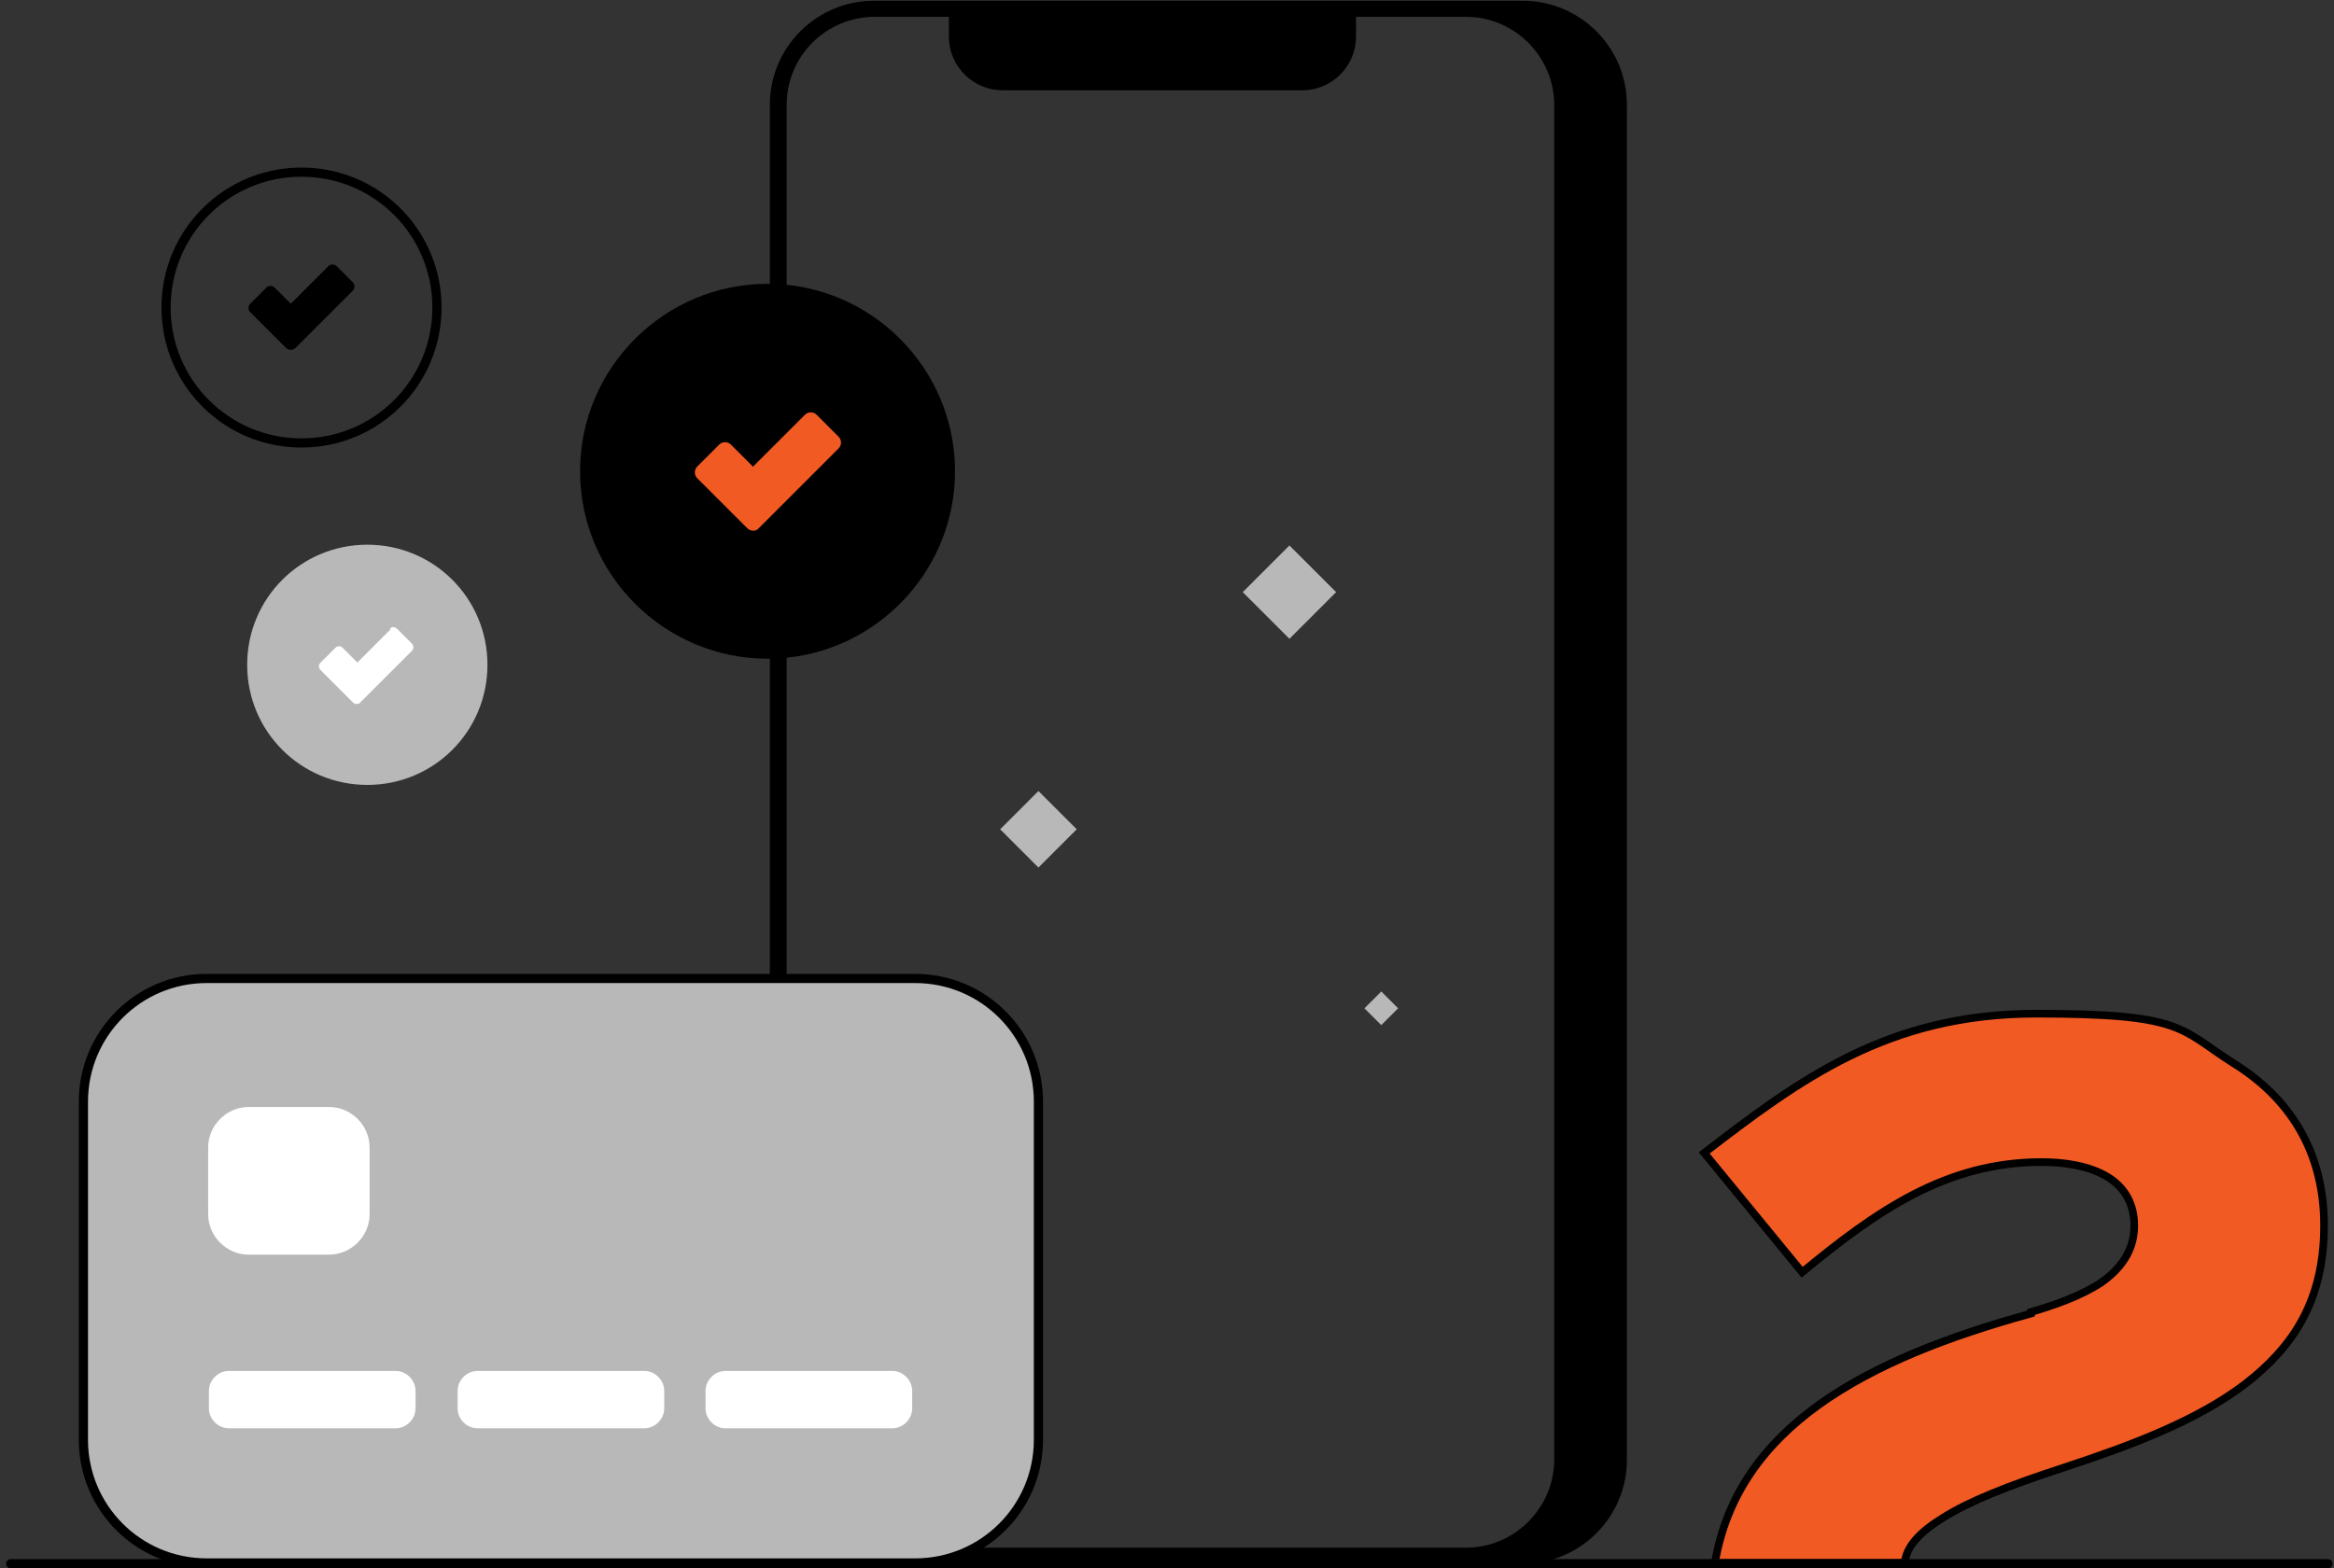
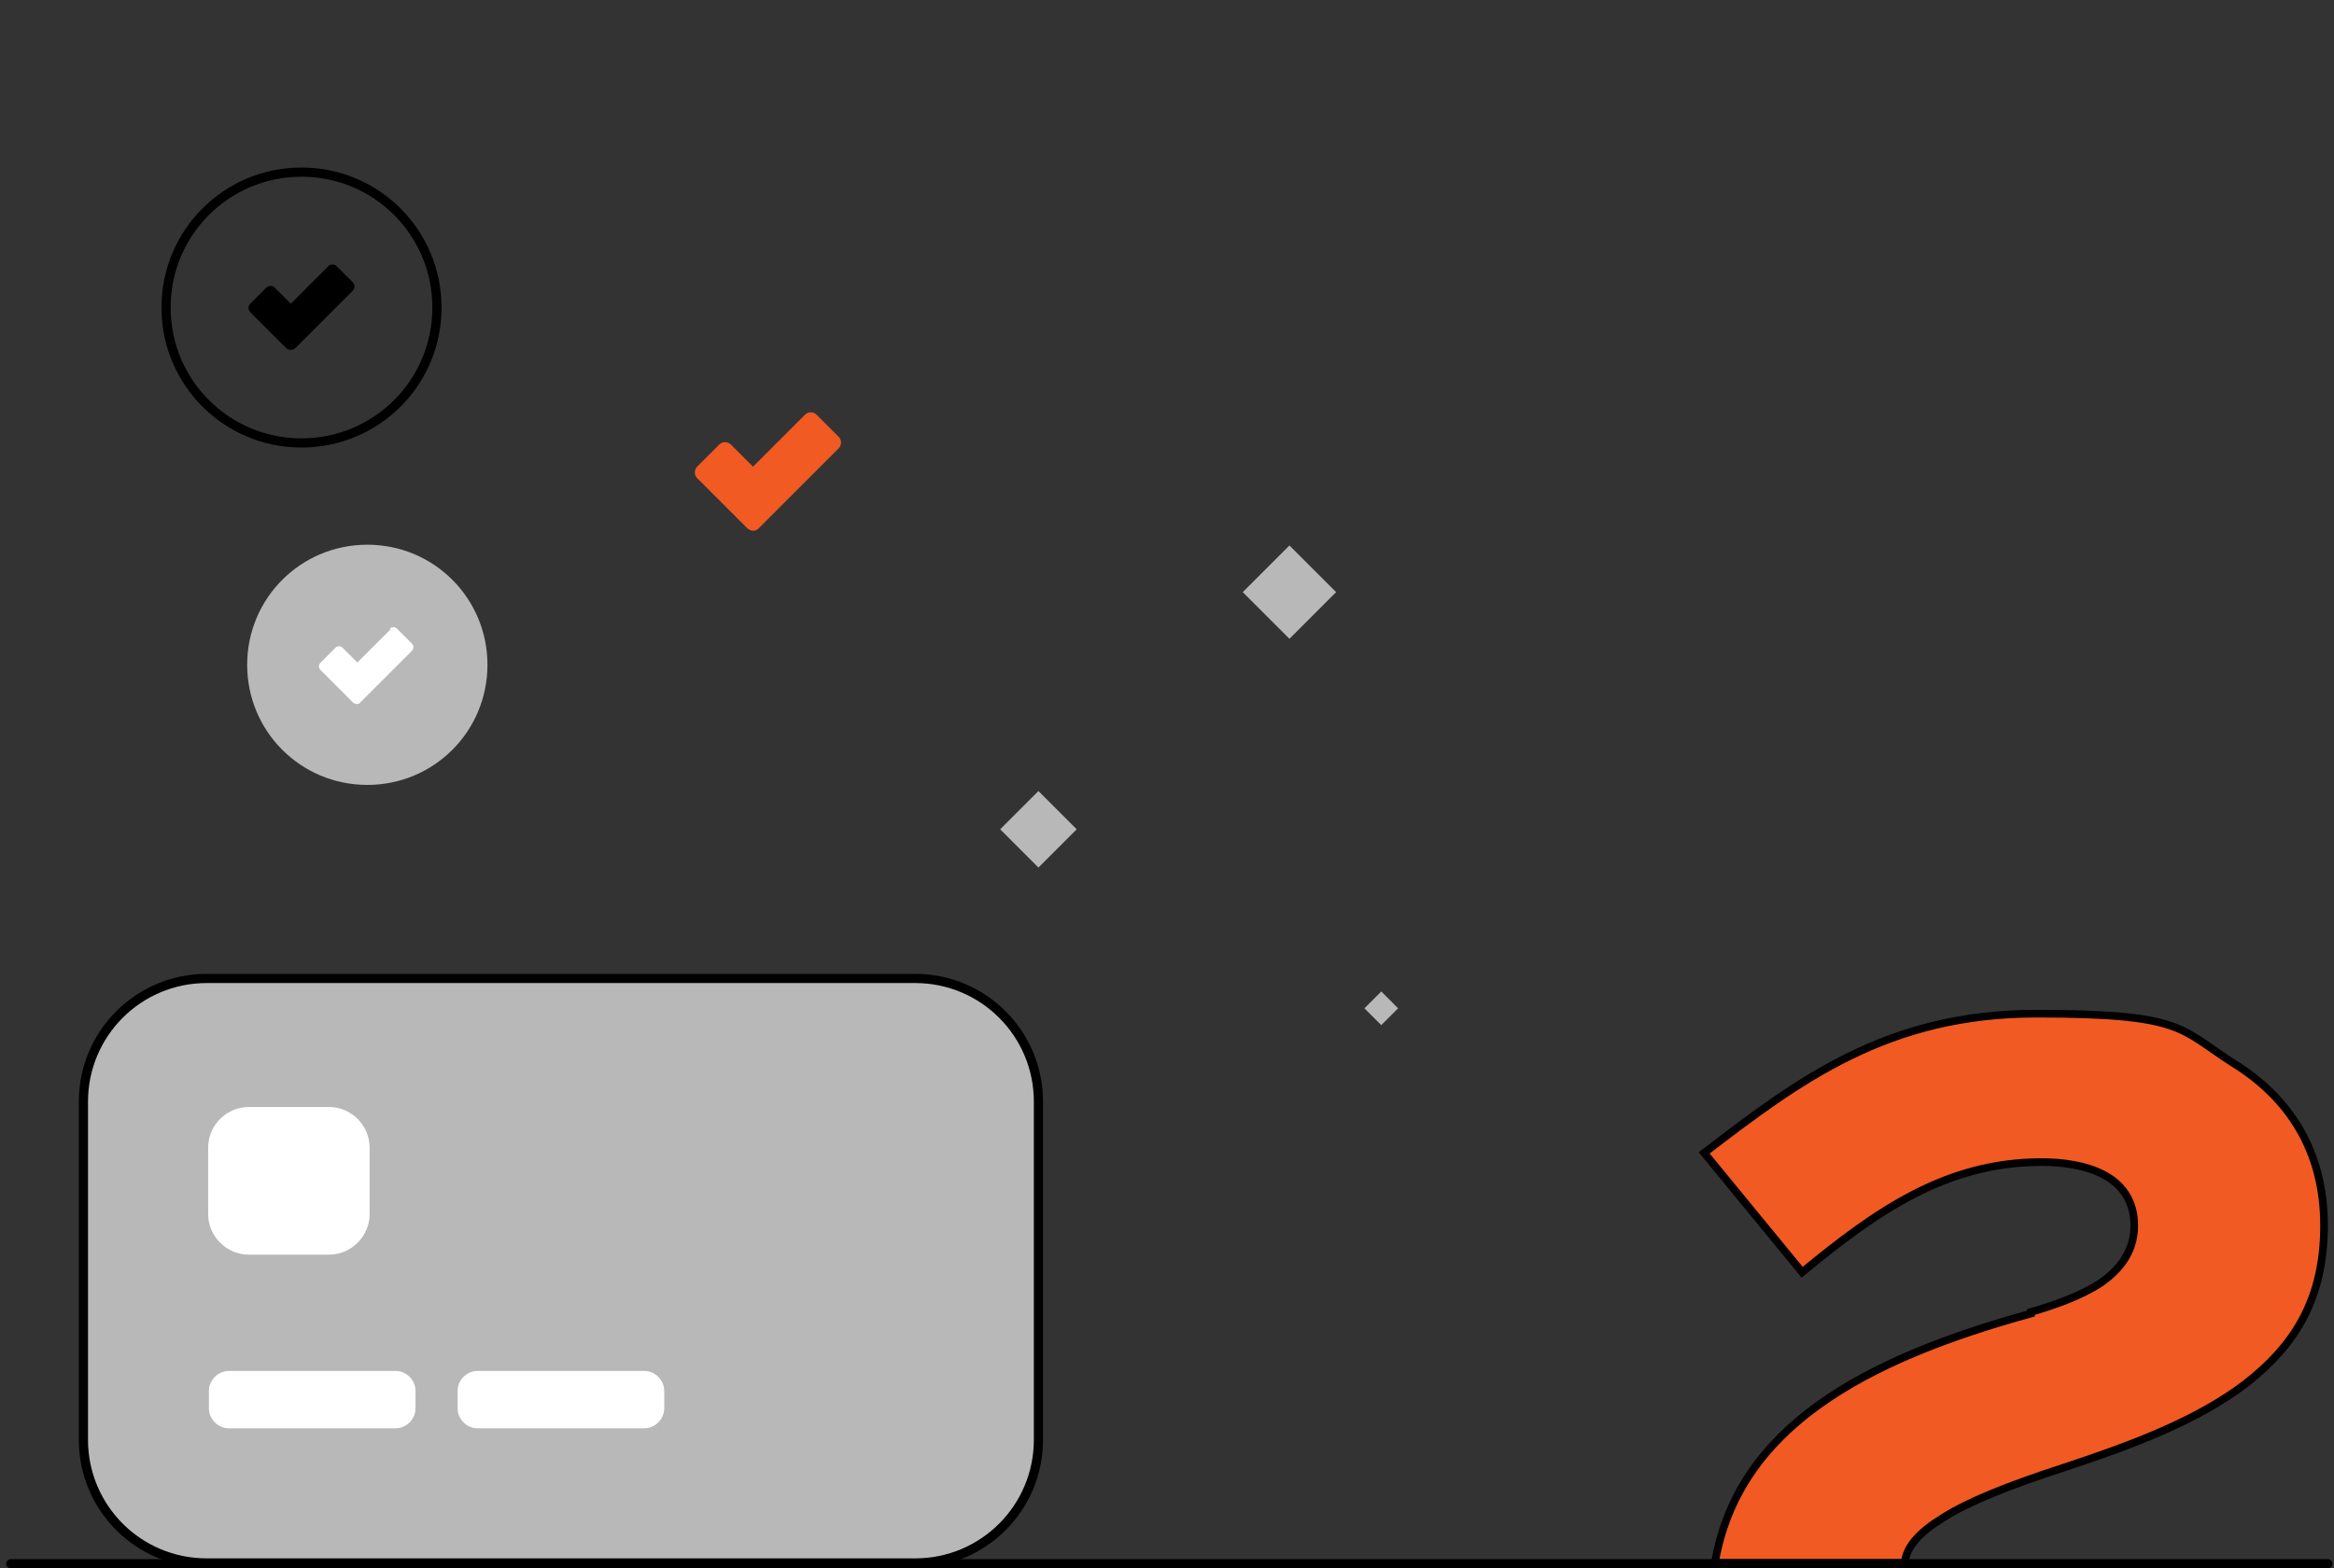
<svg xmlns="http://www.w3.org/2000/svg" id="Layer_1" version="1.1" viewBox="0 0 305 205">
  <rect x="0" y="0" width="305" height="205" fill="#333333" stroke="none" />
  <defs>
    <style>
      .st0 {
        fill: #b8b8b8;
      }

      .st1 {
        fill: #fff;
      }

      .st2, .st3 {
        fill: none;
      }

      .st4, .st5 {
        fill: #f15a22;
      }

      .st5, .st3 {
        stroke: #000;
      }

      .st6 {
        clip-path: url(#clippath);
      }

      .st3 {
        stroke-linecap: round;
        stroke-miterlimit: 10;
        stroke-width: 1.2px;
      }
    </style>
    <clipPath id="clippath">
      <rect class="st2" x=".8" y=".1" width="304" height="204.9" />
    </clipPath>
  </defs>
  <g class="st6">
    <g>
      <path class="st5" d="M265.4,171.5h0c3.1-.9,6.5-2.1,9.1-3.8,2.6-1.8,4.4-4.2,4.4-7.5s-1.7-5.5-4.1-6.7c-2.3-1.2-5.3-1.6-8-1.6-12.5,0-21.6,6.4-31.3,14.4l-12.8-15.6c12.5-9.6,24-18.2,43.4-18.2s18.7,2,25.8,6.5c7.1,4.4,11.8,11.3,11.8,21.2s-4.1,15.9-10.3,20.7c-6.3,4.8-14.8,8-23.6,10.9-7.4,2.4-12.6,4.5-15.9,6.6-3.1,1.9-4.8,3.8-5,5.9h-24.8c3-17.7,19.5-26.6,41.3-32.6Z" />
-       <path d="M199,.1h-84.8c-7.5,0-13.6,6.1-13.6,13.6v177.1c0,7.5,6.1,13.6,13.6,13.6h84.8c7.5,0,13.6-6.1,13.6-13.6V13.7c0-7.5-6.1-13.6-13.6-13.6ZM203.1,190.8c0,6.3-5.2,11.5-11.5,11.5h-77.3c-6.3,0-11.5-5.2-11.5-11.5V13.7c0-6.4,5.2-11.5,11.5-11.5h9.7v2.6c0,3.9,3.2,7,7,7h39.2c3.9,0,7-3.2,7-7v-2.6h14.4c6.3,0,11.5,5.2,11.5,11.5v177.1h0Z" />
-       <path d="M100.3,86.1c13.5,0,24.5-11,24.5-24.5s-11-24.5-24.5-24.5-24.5,11-24.5,24.5,11,24.5,24.5,24.5Z" />
      <path class="st4" d="M105.2,54.2l-6.8,6.8-2.9-2.9c-.4-.4-1.1-.4-1.5,0l-2.9,2.9c-.4.4-.4,1.1,0,1.5l6.5,6.5c.5.5,1.2.5,1.6,0l10.4-10.4c.4-.4.4-1.1,0-1.5l-2.9-2.9c-.4-.4-1.1-.4-1.5,0Z" />
      <path class="st3" d="M39.4,57.9c9.8,0,17.7-7.9,17.7-17.7s-7.9-17.7-17.7-17.7-17.7,7.9-17.7,17.7,7.9,17.7,17.7,17.7Z" />
      <path d="M42.9,34.8l-4.9,4.9-2.1-2.1c-.3-.3-.8-.3-1.1,0l-2.1,2.1c-.3.3-.3.8,0,1.1l4.7,4.7c.3.3.9.3,1.2,0l7.5-7.5c.3-.3.3-.8,0-1.1l-2.1-2.1c-.3-.3-.8-.3-1.1,0Z" />
-       <path class="st0" d="M48,102.6c8.7,0,15.7-7,15.7-15.7s-7-15.7-15.7-15.7-15.7,7-15.7,15.7,7,15.7,15.7,15.7Z" />
+       <path class="st0" d="M48,102.6c8.7,0,15.7-7,15.7-15.7s-7-15.7-15.7-15.7-15.7,7-15.7,15.7,7,15.7,15.7,15.7" />
      <path class="st1" d="M51.1,82.2l-4.4,4.4-1.9-1.9c-.3-.3-.7-.3-1,0l-1.9,1.9c-.3.3-.3.7,0,1l4.2,4.2c.3.3.8.3,1,0l6.7-6.7c.3-.3.3-.7,0-1l-1.9-1.9c-.3-.3-.7-.3-1,0Z" />
      <path class="st0" d="M178.3,131.8l2.2,2.2,2.2-2.2-2.2-2.2-2.2,2.2Z" />
      <path class="st0" d="M130.7,108.4l5,5,5-5-5-5-5,5Z" />
      <path class="st0" d="M162.4,77.4l6.1,6.1,6.1-6.1-6.1-6.1-6.1,6.1Z" />
      <path class="st0" d="M119.6,127.9H27c-8.9,0-16.1,7.2-16.1,16.1v44.2c0,8.9,7.2,16.1,16.1,16.1h92.6c8.9,0,16.1-7.2,16.1-16.1v-44.2c0-8.9-7.2-16.1-16.1-16.1Z" />
      <path class="st3" d="M119.6,127.9H27c-8.9,0-16.1,7.2-16.1,16.1v44.2c0,8.9,7.2,16.1,16.1,16.1h92.6c8.9,0,16.1-7.2,16.1-16.1v-44.2c0-8.9-7.2-16.1-16.1-16.1Z" />
      <path class="st1" d="M43,144.7h-10.5c-2.9,0-5.3,2.4-5.3,5.3v8.7c0,2.9,2.4,5.3,5.3,5.3h10.5c2.9,0,5.3-2.4,5.3-5.3v-8.7c0-2.9-2.4-5.3-5.3-5.3Z" />
      <path class="st1" d="M51.7,179.2h-21.8c-1.4,0-2.6,1.2-2.6,2.6v2.3c0,1.4,1.2,2.6,2.6,2.6h21.8c1.4,0,2.6-1.2,2.6-2.6v-2.3c0-1.4-1.2-2.6-2.6-2.6Z" />
      <path class="st1" d="M84.2,179.2h-21.8c-1.4,0-2.6,1.2-2.6,2.6v2.3c0,1.4,1.2,2.6,2.6,2.6h21.8c1.4,0,2.6-1.2,2.6-2.6v-2.3c0-1.4-1.2-2.6-2.6-2.6Z" />
-       <path class="st1" d="M116.6,179.2h-21.8c-1.4,0-2.6,1.2-2.6,2.6v2.3c0,1.4,1.2,2.6,2.6,2.6h21.8c1.4,0,2.6-1.2,2.6-2.6v-2.3c0-1.4-1.2-2.6-2.6-2.6Z" />
      <path class="st3" d="M1.4,204.4h302.8" />
    </g>
  </g>
</svg>